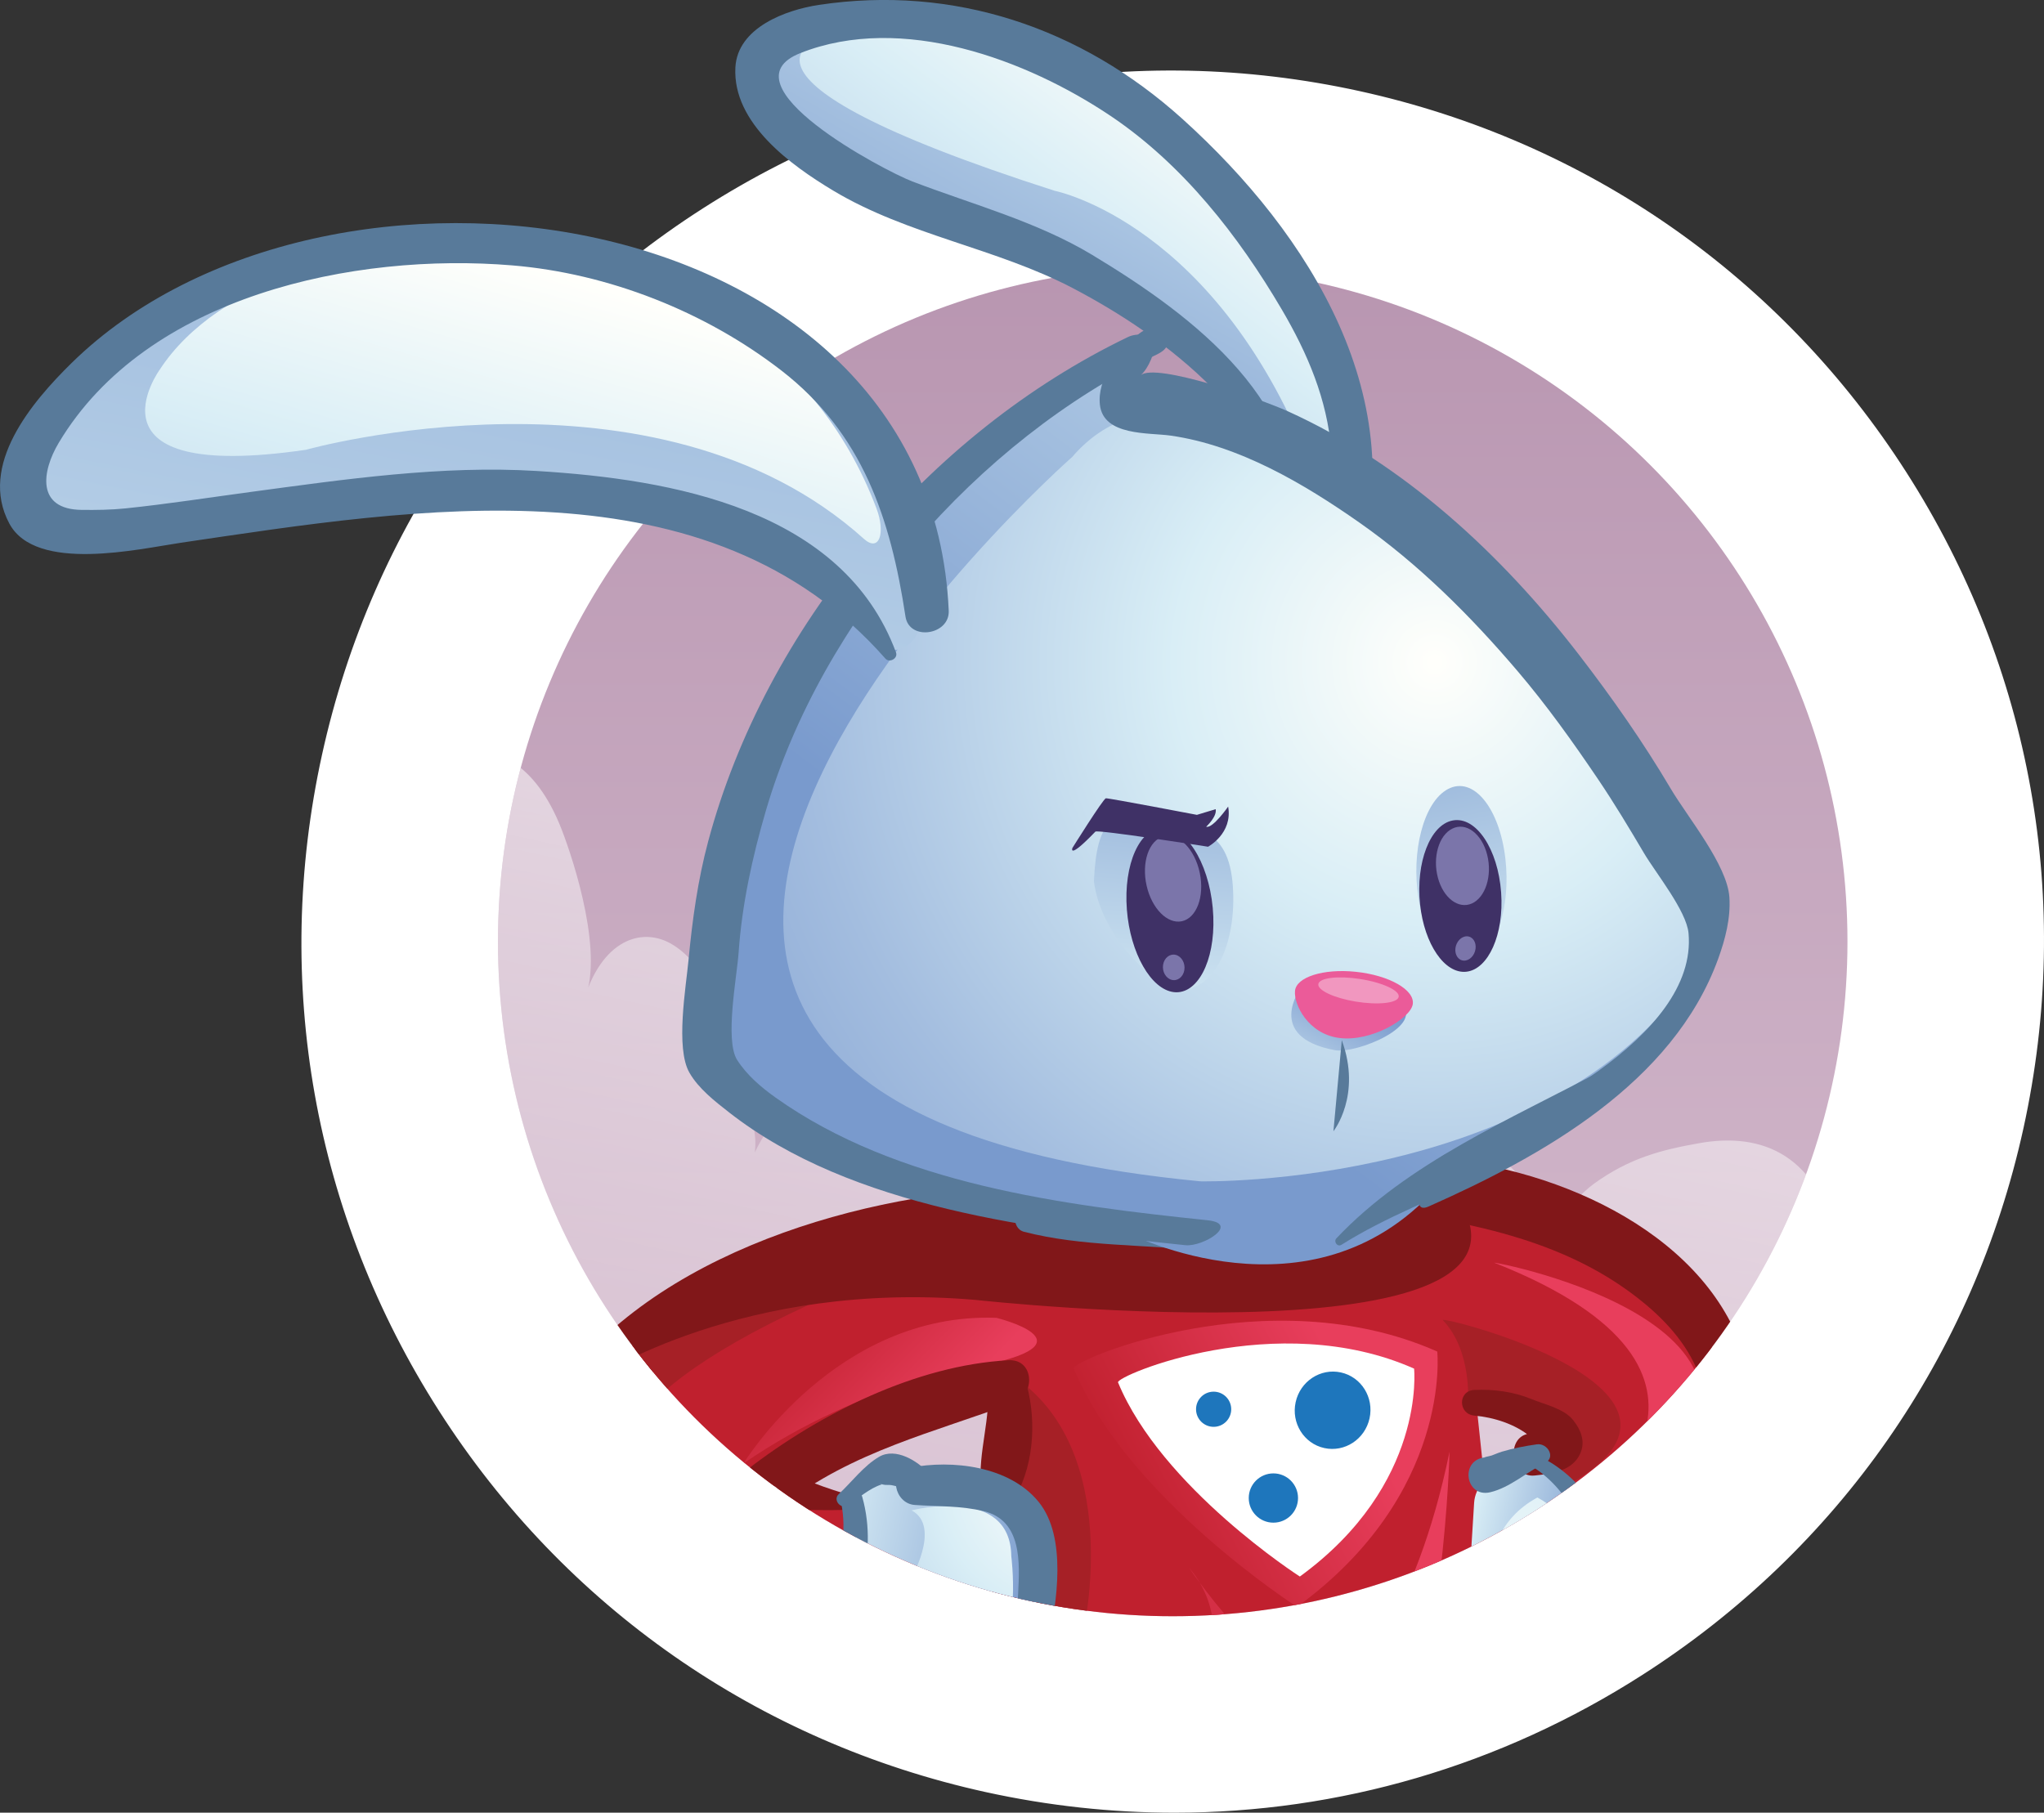
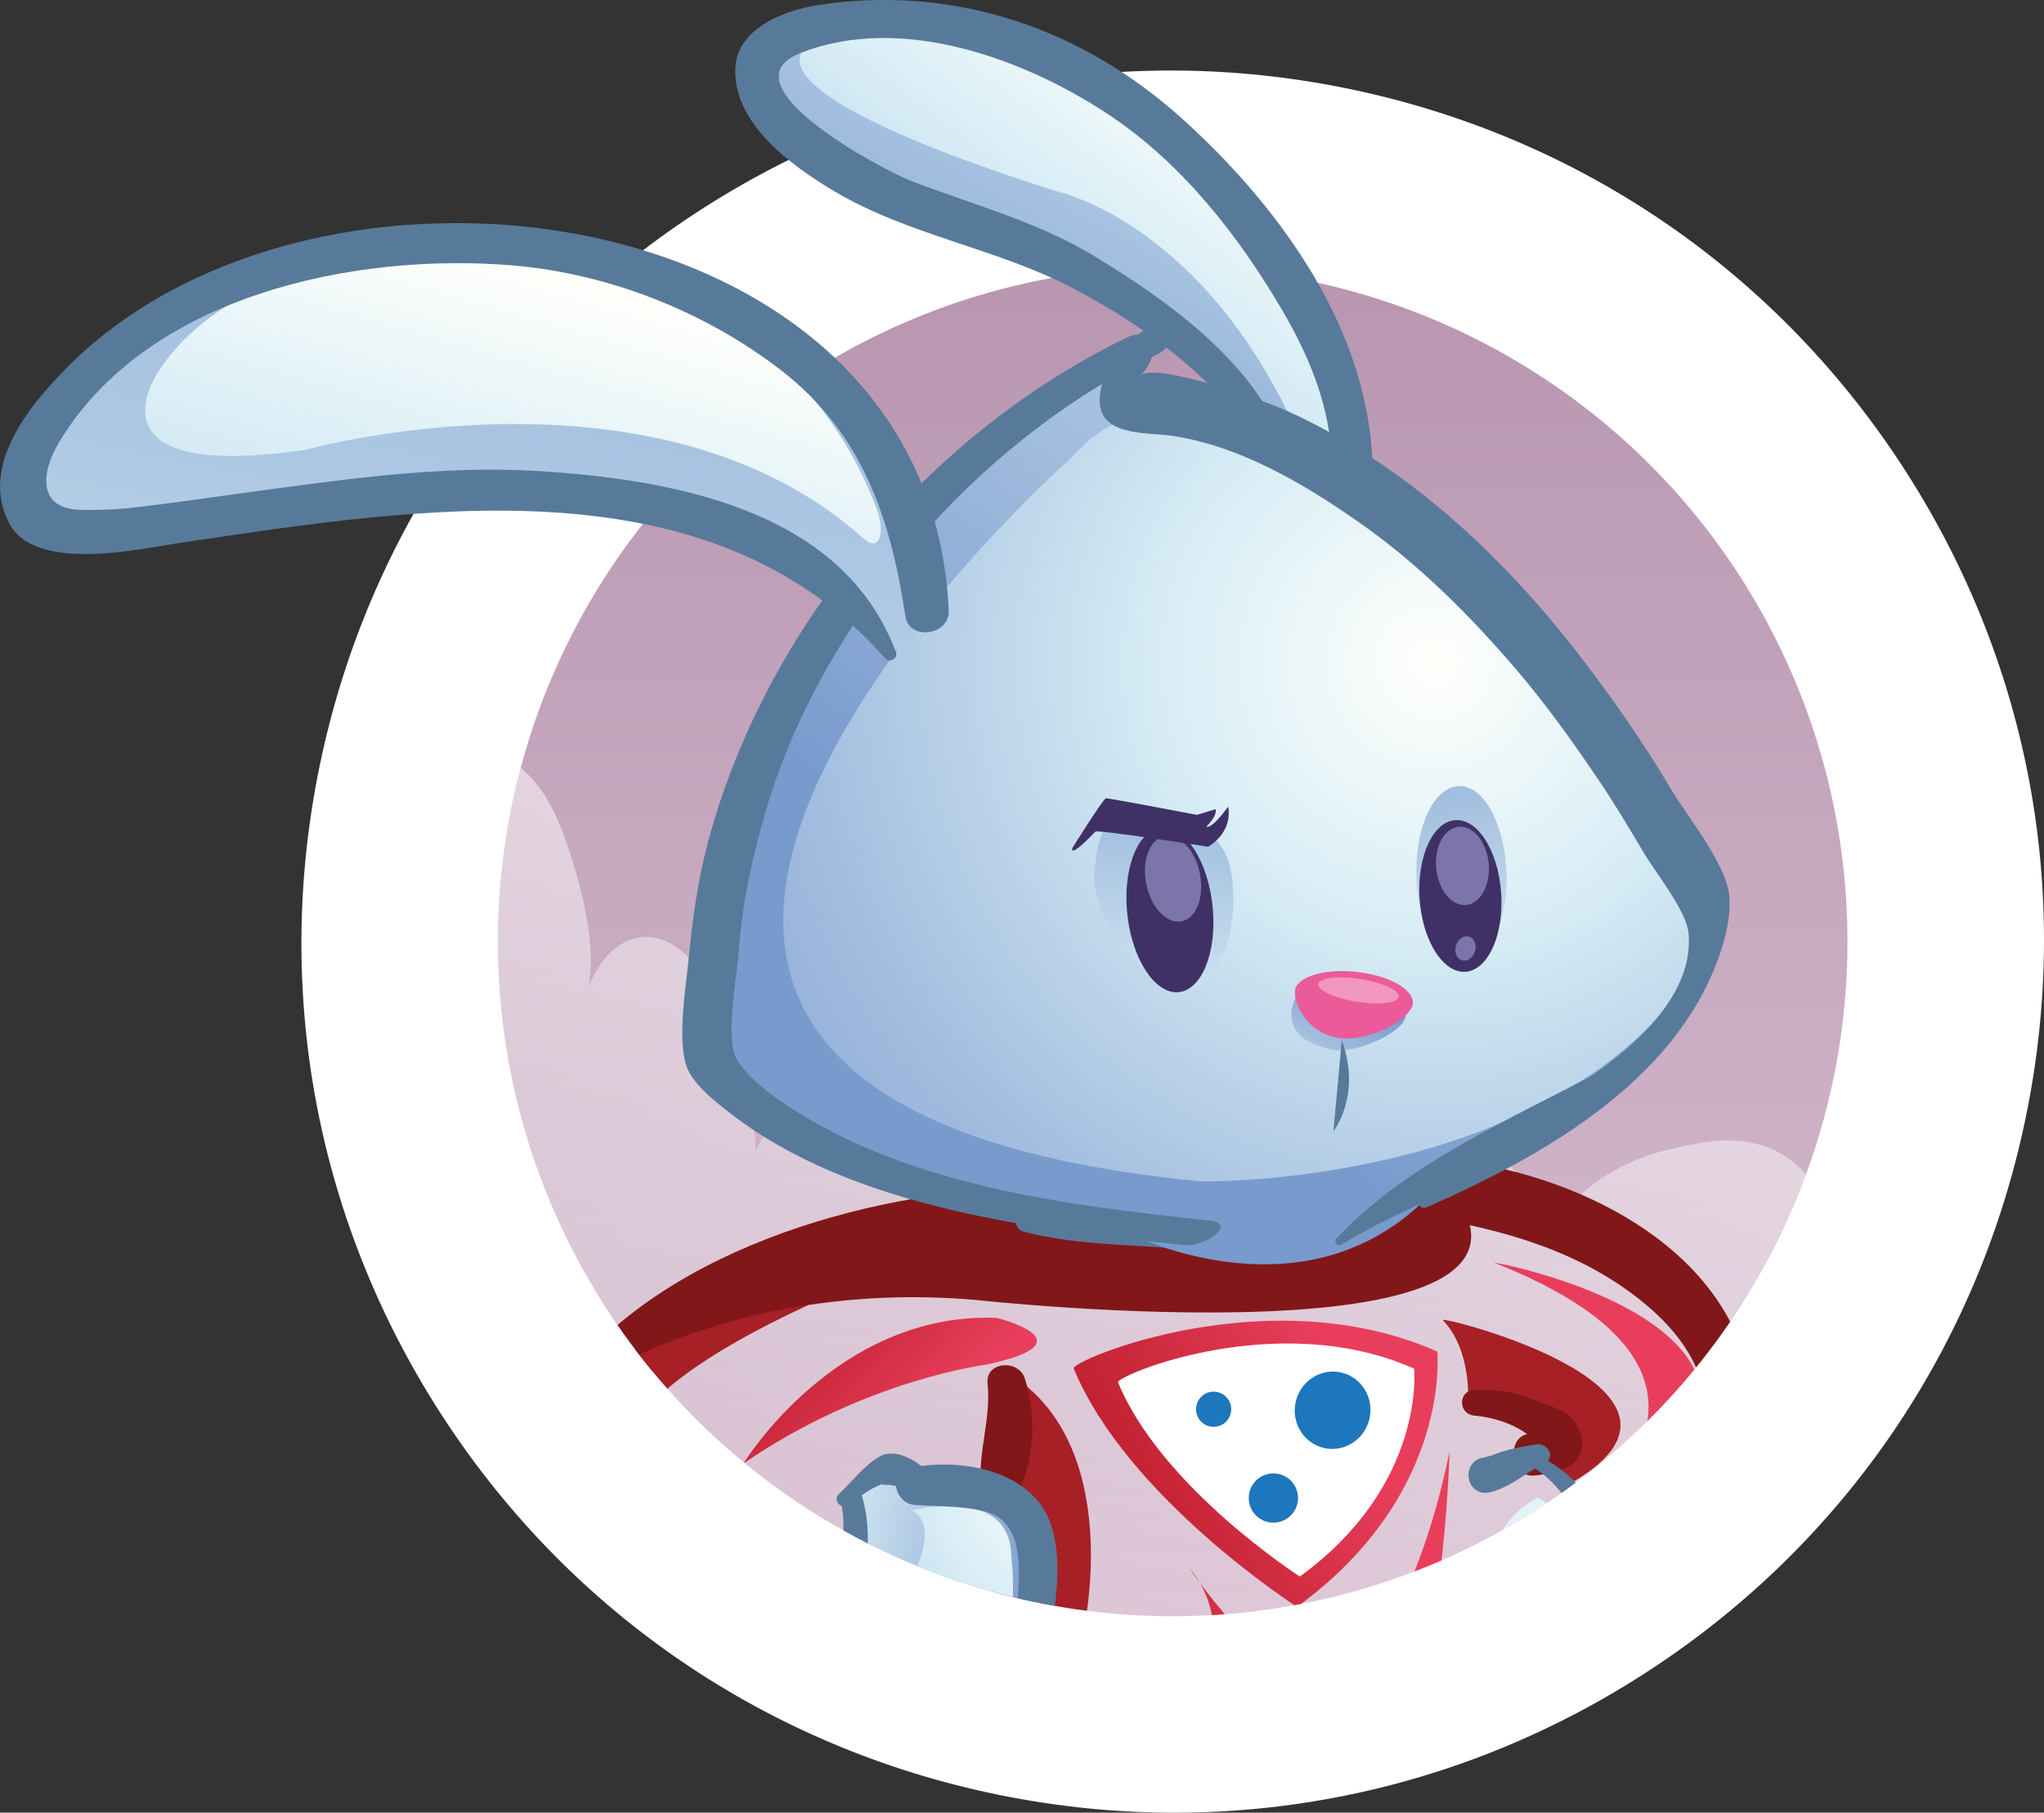
<svg xmlns="http://www.w3.org/2000/svg" xmlns:xlink="http://www.w3.org/1999/xlink" id="Layer_1" viewBox="0 0 6403.5 5680.2" width="6403.5" height="5680.2">
  <rect x="0" y="0" width="6403.5" height="5680.2" fill="#333333" stroke="none" />
  <style>.st0{fill:#fff}.st1{clip-path:url(#SVGID_2_);fill:url(#SVGID_3_)}.st2{clip-path:url(#SVGID_5_);fill:url(#SVGID_6_)}.st3{clip-path:url(#SVGID_8_)}.st4{fill:#c0202e}.st5{clip-path:url(#SVGID_10_)}.st6{fill:#811719}.st7{clip-path:url(#SVGID_12_)}.st8{clip-path:url(#SVGID_14_);fill:#a62026}.st10,.st11,.st9{clip-path:url(#SVGID_16_);fill:#a62026}.st10,.st11{clip-path:url(#SVGID_18_)}.st11{clip-path:url(#SVGID_20_)}.st12{clip-path:url(#SVGID_22_);fill:url(#SVGID_23_)}.st13{clip-path:url(#SVGID_25_);fill:url(#SVGID_26_)}.st14{clip-path:url(#SVGID_28_);fill:url(#SVGID_29_)}.st15{clip-path:url(#SVGID_31_);fill:url(#SVGID_32_)}.st16{clip-path:url(#SVGID_34_);fill:url(#SVGID_35_)}.st17{clip-path:url(#SVGID_37_);fill:#811719}.st18{clip-path:url(#SVGID_39_)}.st19{fill:url(#SVGID_40_)}.st20{clip-path:url(#SVGID_42_)}.st21{fill:url(#SVGID_43_)}.st22{clip-path:url(#SVGID_45_)}.st23{fill:url(#SVGID_46_)}.st24{clip-path:url(#SVGID_48_)}.st25{fill:url(#SVGID_49_)}.st26{clip-path:url(#SVGID_51_)}.st27{fill:#587a9a}.st28{clip-path:url(#SVGID_53_)}.st29{clip-path:url(#SVGID_55_)}.st30{clip-path:url(#SVGID_57_)}.st31{clip-path:url(#SVGID_59_)}.st32{fill:url(#SVGID_60_)}.st33{clip-path:url(#SVGID_62_)}.st34,.st35,.st36{clip-path:url(#SVGID_64_);fill:#1e76bc}.st35,.st36{clip-path:url(#SVGID_66_)}.st36{clip-path:url(#SVGID_68_)}.st37{clip-path:url(#SVGID_70_)}.st38{clip-path:url(#SVGID_72_)}.st39{clip-path:url(#SVGID_74_)}.st40{clip-path:url(#SVGID_76_)}.st41{clip-path:url(#SVGID_78_)}.st42{clip-path:url(#SVGID_80_)}.st43{clip-path:url(#SVGID_82_)}.st44{clip-path:url(#SVGID_84_)}.st45{clip-path:url(#SVGID_86_)}.st46{clip-path:url(#SVGID_88_)}.st47{clip-path:url(#SVGID_90_)}.st48{fill:url(#SVGID_91_)}.st49{fill:url(#SVGID_92_)}.st50{fill:url(#SVGID_93_)}.st51{fill:url(#SVGID_94_)}.st52{fill:url(#SVGID_95_)}.st53{fill:url(#SVGID_96_)}.st54{fill:url(#SVGID_97_)}.st55{fill:#3f3166}.st56{fill:#7b75aa}.st57{fill:url(#SVGID_98_)}.st58{fill:url(#SVGID_99_)}.st59{fill:#eb5b99}.st60{fill:#f197bf}</style>
  <path class="st0" d="M4256.4 298.9C2791.9-22.8 1343.9 903.6 1022.2 2368.1s604.7 2912.5 2069.2 3234.2c1464.5 321.7 2912.5-604.7 3234.2-2069.2 321.7-1464.4-604.7-2912.4-2069.2-3234.2zM3220.3 5015.4c-1140.3-250.5-1861.7-1378-1611.1-2518.3S2987.2 635.5 4127.5 886s1861.7 1378 1611.1 2518.3c-250.5 1140.2-1378 1861.6-2518.3 1611.1z" />
  <path class="st0" d="M3679.3 5680.2c-196.5 0-394.4-21.4-590.9-64.5-711.9-156.4-1320.2-580.6-1713-1194.6-392.8-614-523-1344.1-366.6-2056 156.4-711.9 580.6-1320.2 1194.6-1713 614-392.8 1344.2-523 2056-366.6 711.9 156.4 1320.3 580.6 1713 1194.6 392.8 613.9 523 1344.1 366.6 2055.9-156.4 711.9-580.6 1320.3-1194.6 1713-444.4 284.5-949.8 431.2-1465.1 431.2zm-10.7-5431.8c-510.1 0-1010.4 145.2-1450.4 426.8-607.8 388.9-1027.8 991.1-1182.6 1695.8-154.8 704.7-25.9 1427.5 362.9 2035.4 388.9 607.8 991.1 1027.8 1695.8 1182.6 704.8 154.7 1427.5 25.9 2035.4-362.9 607.8-388.8 1027.8-991.1 1182.6-1695.8 154.8-704.7 25.9-1427.5-362.9-2035.3-388.9-607.9-991.2-1027.9-1695.9-1182.7-194.5-42.7-390.5-63.9-584.9-63.9zm9.5 4830.6c-153.2 0-307.5-16.6-460.7-50.3-555.1-121.9-1029.4-452.7-1335.7-931.4s-407.8-1048-285.9-1603.1C1847.6 1348.3 2984.7 621 4130.4 872.6 5276.3 1124.4 6003.7 2261.3 5752 3407.2c-121.9 555.1-452.7 1029.5-931.4 1335.7C4474 4964.6 4079.9 5079 3678.1 5079zm-4.5-4228.8c-964.6 0-1835.7 669.9-2051 1649.9-120.4 547.9-20.2 1110 282.2 1582.5 302.3 472.6 770.6 799.1 1318.5 919.5 548 120.3 1110 20.1 1582.5-282.2 472.6-302.3 799.1-770.6 919.4-1318.5 248.5-1131.1-469.6-2253.5-1600.7-2502-151.1-33.3-302.2-49.2-450.9-49.2z" />
  <defs>
    <circle id="SVGID_1_" cx="3673.9" cy="2950.7" r="2113.9" />
  </defs>
  <clipPath id="SVGID_2_">
    <use xlink:href="#SVGID_1_" overflow="visible" />
  </clipPath>
  <linearGradient id="SVGID_3_" gradientUnits="userSpaceOnUse" x1="8171.711" y1="8170.977" x2="8171.711" y2="-3050.182" gradientTransform="matrix(1 0 0 -1 0 5679.157)">
    <stop offset=".049" stop-color="#a780a0" />
    <stop offset=".245" stop-color="#b490ac" />
    <stop offset=".627" stop-color="#d4bacd" />
    <stop offset=".661" stop-color="#d8bed1" />
    <stop offset=".935" stop-color="#eed5b9" />
  </linearGradient>
  <path class="st1" d="M-124.8 543.9h16593.1v14274.8H-124.8z" />
  <defs>
    <circle id="SVGID_4_" cx="3673.9" cy="2950.7" r="2113.9" />
  </defs>
  <clipPath id="SVGID_5_">
    <use xlink:href="#SVGID_4_" overflow="visible" />
  </clipPath>
  <linearGradient id="SVGID_6_" gradientUnits="userSpaceOnUse" x1="4815.445" y1="7866.379" x2="2846.498" y2="-1073.576" gradientTransform="matrix(1 0 0 -1 0 5679.157)">
    <stop offset=".294" stop-color="#fff" />
    <stop offset=".864" stop-color="#fff" stop-opacity="0" />
  </linearGradient>
  <path class="st2" d="M6491.8 4846.8c-717.5 129.9-1396.1 251.3-2038.7 366.5-694 124.2-1348.6 241.1-1966.8 351.9-560.1 100.4-1092.5 196.1-1598.6 287.7-377.4 68.4-741 134.6-1091.5 200.7-110.8 20.8-220.1 41.8-328.1 63.3-45.2 9.2-302.5 75.5-238.7-123 24-74.9 93.1-51.1 126.1-37.2 2.7-114.4 59.1-108.8 98-114.5-21.5-32.1-73.8-10.2-80.9-73.7-9.6-82.3 59.1-151.2 87.1-174.7 68.2-57.5 218.3-72.6 226-280.3-35.8 36-101.6 37-86.4-85.6 12.3-99.8 66-69.8 98.1-56.9-44-123.7-104.8-192.6-80.1-385.2 10.2-79.9 47.8-213.6 91.5-252.4 25.4-22.6 47.4 11.4 67.2.6 29.8-16 34.6-49.7 55.3-87.1 42.4-77.2 63.5-98.4 74.6-202.7 13.2-124 5.2-207.8 76.4-286.4 53.8-59.8 147.9-89.1 207.3-94.8 59.4-5.8 86.7 71.6 139.8 75.8 110.5 8.9 89.7-333.6 215.3-251.4-21.6-54.1-33.6-137.9 8.8-193.8 37.9-50.2 97.1 4 142.2-16.8-34.9-208 69.5-220.6 158.4-259.8 35.4-143.5 136.8-71.4 177-10.3-57.6-114.9-54.1-330.1-6.8-487.2 72.1-238 243.6-346.9 371.4-368.7 150.2-25.8 281.9 36.7 364.2 249.3 39.4 101.7 136 400.2 66.9 541.9 56.3-198 186-240.9 281.8-181 116.3 72.6 167.3 234.1 121.4 454 64.2-30 149.7 75 134.7 196 114.6-238.5 236.8-127 360.9-42.4 3-290.1 309.7-299.7 303.3-22.4 84.1-61.5 157.4-110.7 247.8-104.7 63 4.1 135.1 102.2 199.2 79.2 100-35.9 50.6-181.2 63.2-304.2 8.7-81.8 26.2-162.6 58.3-233.1 85.1-187.3 220.4-206.3 346.6-205 138.2 1.5 273.4 34.5 370.9 188.4 65.1 102.5 146.8 308.9 85.9 478.1 48.2-156.6 203.9 16.2 153.6 161.9 77.9-36.8 312.2 76.9 200.4 235.5 82.7 59.3 159-75.4 239.2-133.3 111.9-81 213.6-106.3 329.5-126.8 196.4-35 378 34.5 436.1 331 34.8-69.3 115.3-108.6 168.6-97.8 73.5 14.6 78.2 111 143.2 82.2 58.9-26.2 112.3-132.4 183.9-155.8 72.6-23.5 121.1 1.4 127.3 139.7 6.5 144.9-150.4 427 49.2 270.3 72.5-57.3 82.7-95.5 171.4-87.8 80 6.5 140.7 25.6 202.7 78.6 59.6-279 310.4-302.8 468.1-308.5" />
  <defs>
-     <circle id="SVGID_7_" cx="3673.9" cy="2950.7" r="2113.9" />
-   </defs>
+     </defs>
  <clipPath id="SVGID_8_">
    <use xlink:href="#SVGID_7_" overflow="visible" />
  </clipPath>
  <path class="st3 st4" d="M4567.8 5357.1c400-163.5 250.1-231.1 250.1-231.1l193.4-130.9c945.2-633.2-45-1136.7-45-1136.7C3834.8 3367.2 2224 4070.8 2224 4070.8 995 4693.6 2495.7 5162 2495.7 5162c619.4 179.4 498.1 178.8 498.1 178.8m579.8 517.4c282.4-180.7 371.7-74.4 371.7-74.4m-816.8-1109.6l-214.4-35.8s-114.1-111.8-263.4 54.8l-226.9-32.5c13.7-23 461.1-323.4 695.3-324 0 0 79.7-86.5 39.1 216.6l-29.7 120.9zm1518.3-71.2l-22.6-213c.1.1 476 121.9 22.6 213z" />
  <defs>
    <circle id="SVGID_9_" cx="3673.9" cy="2950.7" r="2113.9" />
  </defs>
  <clipPath id="SVGID_10_">
    <use xlink:href="#SVGID_9_" overflow="visible" />
  </clipPath>
  <path class="st5 st6" d="M2920.5 5273.9c-249-65.6-486.5-173.6-712.2-296.3-124.5-67.6-246.9-147.5-330.3-264.3-93.5-130.7-1.7-252.4 93.4-347 291.8-290.3 794.2-423.8 1193.6-445.9 126.4-7 127.5-203.2 0-197.3-509.7 23.4-1172.2 226-1453.7 685.4-135.6 221.3 36.3 433.4 209 560.7 275.9 203.5 658.4 284.2 987.7 350.5 29.6 5.9 42.4-38 12.5-45.8z" />
  <defs>
    <circle id="SVGID_11_" cx="3673.9" cy="2950.7" r="2113.9" />
  </defs>
  <clipPath id="SVGID_12_">
    <use xlink:href="#SVGID_11_" overflow="visible" />
  </clipPath>
  <path class="st7 st6" d="M4991 5006c177.6-39.3 295.2-168.6 397.2-312.1 137.9-194 139.1-358.4 25.4-565.1-191.6-348-692.8-518.8-1068-502.4-89.5 3.9-119.2 150.1-22.2 163.9 295.3 42.2 593.3 99 829.5 295 178.5 148.1 254.2 334.9 130.3 547.1-84 144-186.9 240.9-301.7 356.9-7.4 7.4 0 18.8 9.5 16.7z" />
  <defs>
    <circle id="SVGID_13_" cx="3673.9" cy="2950.7" r="2113.9" />
  </defs>
  <clipPath id="SVGID_14_">
    <use xlink:href="#SVGID_13_" overflow="visible" />
  </clipPath>
  <path class="st8" d="M2013.9 4228.9s-805.7 444.8 453 936.8c0 0 87.4-5.4 117-140.5 0 0-1416.7-305-53.1-935.1 0-.1 4.2-159.3-516.9 138.8z" />
  <defs>
    <circle id="SVGID_15_" cx="3673.9" cy="2950.7" r="2113.9" />
  </defs>
  <clipPath id="SVGID_16_">
    <use xlink:href="#SVGID_15_" overflow="visible" />
  </clipPath>
  <path class="st9" d="M4520 4136.7c-16.1-16.8 938.4 221.2 382.8 521.1l-112-107.5s304-46.2-191.9-155.2c0-.1 13.2-162.9-78.9-258.4z" />
  <defs>
    <circle id="SVGID_17_" cx="3673.9" cy="2950.7" r="2113.9" />
  </defs>
  <clipPath id="SVGID_18_">
    <use xlink:href="#SVGID_17_" overflow="visible" />
  </clipPath>
  <path class="st10" d="M3035.7 5852.3s348.8-352.8 357.4-735.1c0 0 135.1-580.6-228.6-811.1" />
  <defs>
    <circle id="SVGID_19_" cx="3673.9" cy="2950.7" r="2113.9" />
  </defs>
  <clipPath id="SVGID_20_">
    <use xlink:href="#SVGID_19_" overflow="visible" />
  </clipPath>
  <path class="st11" d="M3945.3 5783.8s-202.1-100.1-449 132c0 0 392.1-584.4 645.8-265" />
  <defs>
    <circle id="SVGID_21_" cx="3673.9" cy="2950.7" r="2113.9" />
  </defs>
  <clipPath id="SVGID_22_">
    <use xlink:href="#SVGID_21_" overflow="visible" />
  </clipPath>
  <linearGradient id="SVGID_23_" gradientUnits="userSpaceOnUse" x1="3773.099" y1="1195.589" x2="2152.333" y2="2209.876" gradientTransform="scale(1 -1) rotate(-12.392 -23548.752 1526.115)">
    <stop offset=".129" stop-color="#e83e5c" />
    <stop offset=".405" stop-color="#c0202e" />
  </linearGradient>
  <path class="st12" d="M2329.1 4586s288.8-474.8 792.3-456.5c0 0 306.5 75.1-32.2 146.7 0 0-379.5 47.4-760.1 309.8z" />
  <defs>
    <circle id="SVGID_24_" cx="3673.9" cy="2950.7" r="2113.9" />
  </defs>
  <clipPath id="SVGID_25_">
    <use xlink:href="#SVGID_24_" overflow="visible" />
  </clipPath>
  <linearGradient id="SVGID_26_" gradientUnits="userSpaceOnUse" x1="5485.594" y1="1874.737" x2="-380.477" y2="818.627" gradientTransform="scale(1 -1) rotate(-12.392 -23548.752 1526.115)">
    <stop offset=".129" stop-color="#e83e5c" />
    <stop offset=".405" stop-color="#c0202e" />
  </linearGradient>
  <path class="st13" d="M4681.9 3957.1c-22.1-8.7 1123.1 208.3 421.5 777 0 0-63.4 78.4-131.2 1.9.1 0 587.2-432.4-290.3-778.9z" />
  <defs>
    <circle id="SVGID_27_" cx="3673.9" cy="2950.7" r="2113.9" />
  </defs>
  <clipPath id="SVGID_28_">
    <use xlink:href="#SVGID_27_" overflow="visible" />
  </clipPath>
  <linearGradient id="SVGID_29_" gradientUnits="userSpaceOnUse" x1="5122.577" y1="1178.333" x2="3616.899" y2="-735.136" gradientTransform="scale(1 -1) rotate(-12.392 -23548.752 1526.115)">
    <stop offset="0" stop-color="#e83e5c" />
    <stop offset=".405" stop-color="#c0202e" />
  </linearGradient>
  <path class="st14" d="M4541.1 4549.2s-16.1 691.7-195.6 1035.9c0 0-360.5-287-713.8-60.9 0 0 309.9-355.5 94.2-610.6 0 0 312.7 468.2 504.6 358.6 0-.2 204.4-203 310.6-723z" />
  <g>
    <defs>
      <circle id="SVGID_30_" cx="3673.9" cy="2950.7" r="2113.9" />
    </defs>
    <clipPath id="SVGID_31_">
      <use xlink:href="#SVGID_30_" overflow="visible" />
    </clipPath>
    <linearGradient id="SVGID_32_" gradientUnits="userSpaceOnUse" x1="4347.567" y1="153.089" x2="4347.567" y2="153.089" gradientTransform="scale(1 -1) rotate(-12.392 -23548.752 1526.115)">
      <stop offset=".129" stop-color="#e83e5c" />
      <stop offset=".405" stop-color="#c0202e" />
    </linearGradient>
  </g>
  <g>
    <defs>
      <circle id="SVGID_33_" cx="3673.9" cy="2950.7" r="2113.9" />
    </defs>
    <clipPath id="SVGID_34_">
      <use xlink:href="#SVGID_33_" overflow="visible" />
    </clipPath>
    <linearGradient id="SVGID_35_" gradientUnits="userSpaceOnUse" x1="5299.757" y1="488.782" x2="5299.757" y2="488.782" gradientTransform="scale(1 -1) rotate(-12.392 -23548.752 1526.115)">
      <stop offset=".129" stop-color="#e83e5c" />
      <stop offset=".405" stop-color="#c0202e" />
    </linearGradient>
  </g>
  <g>
    <defs>
      <circle id="SVGID_36_" cx="3673.9" cy="2950.7" r="2113.9" />
    </defs>
    <clipPath id="SVGID_37_">
      <use xlink:href="#SVGID_36_" overflow="visible" />
    </clipPath>
    <path class="st17" d="M1868.8 4315.6s460.6-305.3 1188.7-242.1c0 0 1946.4 214.7 1478.9-359l-242-14.4-670 201.2c0-.1-756.1-346.8-1755.6 414.3z" />
  </g>
  <g>
    <defs>
      <circle id="SVGID_38_" cx="3673.9" cy="2950.7" r="2113.9" />
    </defs>
    <clipPath id="SVGID_39_">
      <use xlink:href="#SVGID_38_" overflow="visible" />
    </clipPath>
    <g class="st18">
      <linearGradient id="SVGID_40_" gradientUnits="userSpaceOnUse" x1="3326.211" y1="832.562" x2="4028.001" y2="832.562" gradientTransform="scale(1 -1) rotate(-12.392 -23548.752 1526.115)">
        <stop offset="0" stop-color="#d9eef6" />
        <stop offset="1" stop-color="#799acd" />
      </linearGradient>
      <path class="st19" d="M2664.6 4692.8s93.3-134.4 207.9-54.6c0 0 383.2-2.4 383.8 243.8 0 0 2.3 529-306.7 483.9 0 0-85 13.3-111.2-74.5L2495 5175c-.1-.1 248.9-200.6 169.6-482.2z" />
    </g>
  </g>
  <g>
    <defs>
      <circle id="SVGID_41_" cx="3673.9" cy="2950.7" r="2113.9" />
    </defs>
    <clipPath id="SVGID_42_">
      <use xlink:href="#SVGID_41_" overflow="visible" />
    </clipPath>
    <g class="st20">
      <linearGradient id="SVGID_43_" gradientUnits="userSpaceOnUse" x1="5298.887" y1="1257.834" x2="5715.705" y2="1257.834" gradientTransform="scale(1 -1) rotate(-12.392 -23548.752 1526.115)">
        <stop offset="0" stop-color="#d9eef6" />
        <stop offset="1" stop-color="#799acd" />
      </linearGradient>
-       <path class="st21" d="M4764.3 4570.9s-140 42.1-146.1 138l-38.4 618.8s335.2-94.9 233.1-190.3l166.7-136.5c.1 0 78.5-315.4-215.3-430z" />
    </g>
  </g>
  <g>
    <defs>
      <circle id="SVGID_44_" cx="3673.9" cy="2950.7" r="2113.9" />
    </defs>
    <clipPath id="SVGID_45_">
      <use xlink:href="#SVGID_44_" overflow="visible" />
    </clipPath>
    <g class="st22">
      <radialGradient id="SVGID_46_" cx="4058.736" cy="1272.42" r="2515.742" gradientTransform="matrix(.972 .213 .213 -.972 -857.841 5003.555)" gradientUnits="userSpaceOnUse">
        <stop offset=".003" stop-color="#fffffb" />
        <stop offset=".17" stop-color="#d9eef6" />
        <stop offset=".201" stop-color="#d2e8f3" />
        <stop offset=".413" stop-color="#a3bddf" />
        <stop offset=".574" stop-color="#85a3d2" />
        <stop offset=".663" stop-color="#799acd" />
      </radialGradient>
      <path class="st23" d="M2855.8 4732.9s309.5-81.6 312.4 143.4c0 0 31.5 244.5-56.2 324.1-87.7 79.6-415.2 77.9-262.2-245.6.1.1 102-170.7 6-221.9z" />
    </g>
  </g>
  <g>
    <defs>
      <circle id="SVGID_47_" cx="3673.9" cy="2950.7" r="2113.9" />
    </defs>
    <clipPath id="SVGID_48_">
      <use xlink:href="#SVGID_47_" overflow="visible" />
    </clipPath>
    <g class="st24">
      <radialGradient id="SVGID_49_" cx="5564.637" cy="830.568" r="5282.562" gradientTransform="matrix(.972 .213 .213 -.972 -857.841 5003.555)" gradientUnits="userSpaceOnUse">
        <stop offset=".003" stop-color="#fffffb" />
        <stop offset=".17" stop-color="#d9eef6" />
        <stop offset=".201" stop-color="#d2e8f3" />
        <stop offset=".413" stop-color="#a3bddf" />
        <stop offset=".574" stop-color="#85a3d2" />
        <stop offset=".663" stop-color="#799acd" />
      </radialGradient>
      <path class="st25" d="M4816.3 4692.6s208.6 105.6 72.7 247.7c0 0-173.1 141.5-199.1 225.5 0 0-119.7-340.4 126.4-473.2z" />
    </g>
  </g>
  <g>
    <defs>
      <circle id="SVGID_50_" cx="3673.9" cy="2950.7" r="2113.9" />
    </defs>
    <clipPath id="SVGID_51_">
      <use xlink:href="#SVGID_50_" overflow="visible" />
    </clipPath>
    <path class="st26 st27" d="M3772.3 3903.5c-88.3-54.2-162.5-94.3-265.6-112-94.2-16.1-192.5.2-287.6-10.4-45.8-5.1-53.6 67.9-10.7 78.9 182.5 46.9 373.6 38.6 559.5 59.6 9 1 11.1-12 4.4-16.1z" />
  </g>
  <g>
    <defs>
      <circle id="SVGID_52_" cx="3673.9" cy="2950.7" r="2113.9" />
    </defs>
    <clipPath id="SVGID_53_">
      <use xlink:href="#SVGID_52_" overflow="visible" />
    </clipPath>
    <path class="st28 st27" d="M4562.1 5345.2c74.8 24.5 168.9-22.8 229.7-63 46.6-30.9 138.5-103 92.3-168.3-38.3-54-114.4 4.5-71.8 55.4-15.3-18.3-.9-28.4-8.8-12.9-5.1 9.9-12.6 18-20 26.2-17.9 19.7-39.1 36.4-60.7 51.8-38.9 27.7-96.6 73.3-148.1 65.4-29.6-4.3-42 35.8-12.6 45.4z" />
  </g>
  <g>
    <defs>
      <circle id="SVGID_54_" cx="3673.9" cy="2950.7" r="2113.9" />
    </defs>
    <clipPath id="SVGID_55_">
      <use xlink:href="#SVGID_54_" overflow="visible" />
    </clipPath>
    <path class="st29 st6" d="M4619 4435.9c60.4 5.4 127.9 26.4 175.3 66.1 9.4 7.9 33.7 35 33.2 34.3-11.8-15.4 42.2-64.5 16.2-54.6-16.9 6.5-36.1 8.4-53.8 10.9-74.2 10.7-56.9 139 17.7 131.1 48.3-5.1 109.7-12.3 137.6-58.6 24.6-40.9 10.4-80.6-16.7-115-28.6-36.3-89.4-49-130.7-66-56.3-23.1-118.4-31.5-178.9-28.6-52.2 2.5-51 75.9.1 80.4z" />
  </g>
  <g>
    <defs>
      <circle id="SVGID_56_" cx="3673.9" cy="2950.7" r="2113.9" />
    </defs>
    <clipPath id="SVGID_57_">
      <use xlink:href="#SVGID_56_" overflow="visible" />
    </clipPath>
    <path class="st30 st27" d="M4815 4525.9c-37.2 5.2-74 12.3-110.1 23.1-10.6 3.2-20.9 8-31.4 11.8-5.5 2-32.1 6.9-19.7 6-81.4 6-63.8 127.7 14.8 109.3 61.7-14.5 115.2-63.8 171.1-91.5 35.8-17.6 8.2-63.2-24.7-58.7z" />
  </g>
  <g>
    <defs>
      <circle id="SVGID_58_" cx="3673.9" cy="2950.7" r="2113.9" />
    </defs>
    <clipPath id="SVGID_59_">
      <use xlink:href="#SVGID_58_" overflow="visible" />
    </clipPath>
    <g class="st31">
      <linearGradient id="SVGID_60_" gradientUnits="userSpaceOnUse" x1="5143.067" y1="1947.815" x2="2960.686" y2="137.106" gradientTransform="scale(1 -1) rotate(-12.392 -23548.752 1526.115)">
        <stop offset=".129" stop-color="#e83e5c" />
        <stop offset=".405" stop-color="#c0202e" />
      </linearGradient>
      <path class="st32" d="M3363.7 4288.3c-10.1-24.5 610.4-287.8 1139-53.1 0 0 47.2 445.5-439.4 800.1 0 0-531.6-340.9-699.6-747z" />
    </g>
  </g>
  <g>
    <defs>
      <circle id="SVGID_61_" cx="3673.9" cy="2950.7" r="2113.9" />
    </defs>
    <clipPath id="SVGID_62_">
      <use xlink:href="#SVGID_61_" overflow="visible" />
    </clipPath>
    <path class="st33 st0" d="M3502.6 4331.9c-8.3-20 497.1-234.4 927.5-43.2 0 0 38.5 362.8-357.9 651.5 0 0-432.9-277.6-569.6-608.3z" />
  </g>
  <g>
    <defs>
      <ellipse id="SVGID_63_" transform="rotate(-77.608 4000.416 2877.466)" cx="4000.4" cy="2877.5" rx="2113.9" ry="2113.9" />
    </defs>
    <clipPath id="SVGID_64_">
      <use xlink:href="#SVGID_63_" overflow="visible" />
    </clipPath>
    <ellipse transform="rotate(-77.608 4174.824 4419.109)" class="st34" cx="4174.8" cy="4419.1" rx="121.3" ry="118.5" />
  </g>
  <g>
    <defs>
      <circle id="SVGID_65_" cx="3673.9" cy="2950.7" r="2113.9" />
    </defs>
    <clipPath id="SVGID_66_">
      <use xlink:href="#SVGID_65_" overflow="visible" />
    </clipPath>
    <circle class="st35" cx="3989.3" cy="4694.2" r="77.2" />
  </g>
  <g>
    <defs>
      <circle id="SVGID_67_" cx="3673.9" cy="2950.7" r="2113.9" />
    </defs>
    <clipPath id="SVGID_68_">
      <use xlink:href="#SVGID_67_" overflow="visible" />
    </clipPath>
    <circle class="st36" cx="3802.1" cy="4416" r="55.1" />
  </g>
  <g>
    <defs>
      <circle id="SVGID_69_" cx="3673.9" cy="2950.7" r="2113.9" />
    </defs>
    <clipPath id="SVGID_70_">
      <use xlink:href="#SVGID_69_" overflow="visible" />
    </clipPath>
    <path class="st37 st6" d="M3981 5839.9c10.6-6.5 7-4.9-11 5-15.3 2.2-30.5 4.5-45.8 6.7.4.1.9.2 1.3.3-20.4-16.1-40.8-32.3-61.1-48.4l.9-32.5c-4.5 21.4-6.4 40.9 6.4 60.2 11.8 17.9 31.9 27.7 52.8 29.7 43.9 4.1 102.4-27.6 112.1-73.8 4-19 7-31.2 2.9-50.4-6.5-30.9-33.9-42.4-61.1-48.4-28.2-6.2-58.4 10.1-81.2 24.6-36.3 23-63.9 75.5-37.4 115.8 27.2 41 84.9 34.2 121.2 11.2z" />
  </g>
  <g>
    <defs>
      <circle id="SVGID_71_" cx="3673.9" cy="2950.7" r="2113.9" />
    </defs>
    <clipPath id="SVGID_72_">
      <use xlink:href="#SVGID_71_" overflow="visible" />
    </clipPath>
    <path class="st38 st6" d="M3589.7 5951.7c67.8-100.7 232.8-135.5 342.6-104.9 89.3 24.9 120.5-104 37.5-135.9-164.1-63-400.6 27.1-492.8 174.9-45 72.1 66.1 135.1 112.7 65.9z" />
  </g>
  <g>
    <defs>
      <circle id="SVGID_73_" cx="3673.9" cy="2950.7" r="2113.9" />
    </defs>
    <clipPath id="SVGID_74_">
      <use xlink:href="#SVGID_73_" overflow="visible" />
    </clipPath>
    <path class="st39 st6" d="M3564.6 5913.2c67.9 0 67.9-105.3 0-105.3s-67.9 105.3 0 105.3z" />
  </g>
  <g>
    <defs>
      <circle id="SVGID_75_" cx="3673.9" cy="2950.7" r="2113.9" />
    </defs>
    <clipPath id="SVGID_76_">
      <use xlink:href="#SVGID_75_" overflow="visible" />
    </clipPath>
    <path class="st40 st6" d="M3093.9 4335.1c11.7 108.6-30.6 214-20.6 323.5 5 54.6 78.7 84.3 109.2 29.6 59.6-107.1 65.4-252.3 28-368.8-19.5-60.9-124-53.6-116.6 15.7z" />
  </g>
  <g>
    <defs>
      <circle id="SVGID_77_" cx="3673.9" cy="2950.7" r="2113.9" />
    </defs>
    <clipPath id="SVGID_78_">
      <use xlink:href="#SVGID_77_" overflow="visible" />
    </clipPath>
    <path class="st41 st27" d="M4785.3 5134.7c61.3 16.3 127.8-9.2 174.4-50.2 60.5-53.2 84.1-119.2 54.6-196.3-6.8-17.8-33.8-21-39.4 0-12.1 46.1-24.7 99-57.5 135.2-35.9 39.6-80 91.1-132.1 107.8-1.7.5-1.8 3 0 3.5z" />
  </g>
  <g>
    <defs>
      <circle id="SVGID_79_" cx="3673.9" cy="2950.7" r="2113.9" />
    </defs>
    <clipPath id="SVGID_80_">
      <use xlink:href="#SVGID_79_" overflow="visible" />
    </clipPath>
    <path class="st42 st6" d="M3013.3 5402.9c131.7 0 22.8-48.1-46.4-48.1-131.7 0-22.8 48.1 46.4 48.1z" />
  </g>
  <g>
    <defs>
-       <circle id="SVGID_81_" cx="3673.9" cy="2950.7" r="2113.9" />
-     </defs>
+       </defs>
    <clipPath id="SVGID_82_">
      <use xlink:href="#SVGID_81_" overflow="visible" />
    </clipPath>
    <path class="st43 st6" d="M2668.4 4687.5c-78.4-24.7-161.3-50.5-231.1-95.1 5.4 41.4 10.7 82.8 16 124.3 219.3-169.6 470.8-227.4 724-322 67.1-25.1 62.8-136.7-17.9-132.3-289.9 15.7-591.8 167.6-818 342.4-71.4 55.2 10.4 141.4 77 132.3 79.5-10.9 163.9-1 244.2-7 24.2-1.9 29.8-35.1 5.8-42.6z" />
  </g>
  <g>
    <defs>
      <circle id="SVGID_83_" cx="3673.9" cy="2950.7" r="2113.9" />
    </defs>
    <clipPath id="SVGID_84_">
      <use xlink:href="#SVGID_83_" overflow="visible" />
    </clipPath>
    <path class="st44 st27" d="M2635.5 4710c35 185.2-68.3 288.5-171.9 422.9-25.7 33.4 21.8 66.4 52 52 178.1-84.5 235.8-315.9 186-493.2-12.1-43-74.3-24.6-66.1 18.3z" />
  </g>
  <g>
    <defs>
      <circle id="SVGID_85_" cx="3673.9" cy="2950.7" r="2113.9" />
    </defs>
    <clipPath id="SVGID_86_">
      <use xlink:href="#SVGID_85_" overflow="visible" />
    </clipPath>
    <path class="st45 st27" d="M4773.5 4580.6c134.2 65.8 231 240.8 186.6 389.1-14.3 47.8 57.8 66.5 73.9 20.4 62.4-178.8-78.4-383.5-247.2-441.1-18.5-6.3-30.9 23-13.3 31.6z" />
  </g>
  <g>
    <defs>
      <circle id="SVGID_87_" cx="3673.9" cy="2950.7" r="2113.9" />
    </defs>
    <clipPath id="SVGID_88_">
      <use xlink:href="#SVGID_87_" overflow="visible" />
    </clipPath>
    <path class="st46 st27" d="M2654.4 4717c34.8-21.2 69.4-53.8 108.7-65.7-12.9-5.9-12.1-5.7 2.3.5 9.7 2.6 18.5.3 28.1 2.1 26.5 4.9 53.1 18.2 79.8 24.8 37.4 9.2 60.2-34.4 36.1-62-32.8-37.6-103-82.3-155.3-51.7-48.8 28.6-85.7 79.1-126.6 117.1-18.7 17.3 5.4 48 26.9 34.9z" />
  </g>
  <g>
    <defs>
      <circle id="SVGID_89_" cx="3673.9" cy="2950.7" r="2113.9" />
    </defs>
    <clipPath id="SVGID_90_">
      <use xlink:href="#SVGID_89_" overflow="visible" />
    </clipPath>
    <path class="st47 st27" d="M2809.4 5287.6c7.4 99.2 103 121.2 189.2 118.7 149-4.3 255.1-117.3 285-256.6 27.3-127 60.2-333-29.8-443.5-91.4-112.3-269.7-132.9-404.1-106.9-69.4 13.4-47.4 112.1 15.8 116.6 73.5 5.2 144.4 1.9 216.8 19.6 120.1 29.2 112.3 162.3 107.3 258.5-5.2 97.8-10.6 193-81.9 267.2-36.7 38.2-220.3 112.6-253 20.4-8.3-23.2-47.3-21.4-45.3 6z" />
  </g>
  <g>
    <linearGradient id="SVGID_91_" gradientUnits="userSpaceOnUse" x1="3606.007" y1="6186.733" x2="3003.516" y2="4197.368" gradientTransform="scale(1 -1) rotate(-12.392 -23548.752 1526.115)">
      <stop offset="0" stop-color="#d9eef6" />
      <stop offset="1" stop-color="#799acd" />
    </linearGradient>
    <path class="st48" d="M2933.4 62.5s-879.3-76.8-454.2 319.2c0 0-7.1 138.1 856.8 444.3 0 0 760.4 353.3 709.9 900.9l164.1 47.7s150.4-525.6-281.2-1051.1c0 0-387.4-620.5-995.4-661z" />
    <linearGradient id="SVGID_92_" gradientUnits="userSpaceOnUse" x1="3635.454" y1="5806.806" x2="2521.438" y2="3362.789" gradientTransform="scale(1 -1) rotate(-12.392 -23548.752 1526.115)">
      <stop offset=".049" stop-color="#fffffb" />
      <stop offset=".282" stop-color="#d9eef6" />
      <stop offset="1" stop-color="#799acd" />
    </linearGradient>
    <path class="st49" d="M3340.7 221.8c-29.7-16.7-465.5-265.2-756.1-107.9 0 0-432.5 114.5 720 484.1 0 0 513.2 101.1 808.5 875.9l123.5 73.7s88.1-772-895.9-1325.8z" />
    <path class="st27" d="M4064.2 1681.5c40.5-415.5-321.4-689.1-642.4-882.7-173.2-104.5-375.9-158.4-563.6-230.2-91-34.8-598.9-304.2-350.7-402.3 318.7-126 709.9 21.1 971.6 196.8C3704.9 514.7 3879.6 738 4015.7 970c80.7 137.4 142.2 281.5 155 441.7 10.2 127.8-21.8 255.7-14.3 383.9 3 52.3 73.3 61.8 90.1 12.2 186.5-550.5-141.3-1073.6-542.8-1435.7-317.3-286.2-716.6-420-1138-356.8-103.2 15.5-255.2 70.8-261.9 196.1-9.2 174.9 174.7 306.8 306.7 386 232.6 139.6 511 180 750.4 305.5 293 153.5 646.9 421.5 675.4 778.6 1.5 18.1 26.2 17.8 27.9 0z" />
  </g>
  <g>
    <linearGradient id="SVGID_93_" gradientUnits="userSpaceOnUse" x1="5137.228" y1="5583.794" x2="3875.238" y2="2780.527" gradientTransform="scale(1 -1) rotate(-12.392 -23548.752 1526.115)">
      <stop offset="0" stop-color="#d9eef6" />
      <stop offset="1" stop-color="#799acd" />
    </linearGradient>
    <path class="st50" d="M3533.3 1120.7s-1359.4 643.9-1309.6 2201.1c0 0 232.1 389.9 1310.6 542.1 0 0 570.7 294.8 962.3-138.1 0 0 895.6-364.5 848.3-872.7 0 0-647.6-1487.3-1820.4-1596.7.2.1-32.6-91.9 8.8-135.7z" />
  </g>
  <radialGradient id="SVGID_94_" cx="4624.298" cy="4025.894" r="4830.787" gradientTransform="matrix(.972 .213 .213 -.972 -857.841 5003.555)" gradientUnits="userSpaceOnUse">
    <stop offset=".003" stop-color="#fffffb" />
    <stop offset=".17" stop-color="#d9eef6" />
    <stop offset=".201" stop-color="#d2e8f3" />
    <stop offset=".413" stop-color="#a3bddf" />
    <stop offset=".574" stop-color="#85a3d2" />
    <stop offset=".663" stop-color="#799acd" />
  </radialGradient>
  <path class="st51" d="M3359 1431.9s-2282.2 2011.5 401.6 2269.9c0 0 1127.6 25.3 1571.3-692.7 84.5-136.6-134.8-527-470-897.6 0 0-1033.3-1225.9-1502.9-679.6z" />
  <g>
    <path class="st27" d="M4202.6 3900.6c278.2-174.6 628.6-238.1 848.7-499.4 21-24.9-5-61.7-35.2-45.6-285 152.4-604.4 286.9-829.3 524.7-9.9 10.4 3 28.4 15.8 20.3z" />
  </g>
  <g>
    <path class="st27" d="M3533.9 1056c-627.4 301.9-1135.9 911.2-1315.2 1580.1-32.6 121.5-49.8 246.6-61.6 371.6-8.2 86.6-41.4 276.5 2.6 353.4 28.7 50.3 80 89.9 124.7 124.9 384.8 300.8 963.5 367.2 1429.1 415.9 55.9 5.8 172.3-67.3 69.7-78.1-452.7-47.4-971-112.4-1353.2-384.3-45.2-32.1-90.5-70.8-120.7-118.1-39.3-61.6-.5-262.4 4.6-335.8 10.5-151.5 43.1-300.6 85.7-446.1 174.6-595.6 660.5-1157.3 1222.8-1427.8 93.3-44.7-36.7-80.6-88.5-55.7z" />
  </g>
  <linearGradient id="SVGID_95_" gradientUnits="userSpaceOnUse" x1="1297.079" y1="1417.527" x2="1215.965" y2="6811.741" gradientTransform="matrix(.755 .166 .215 -.977 -278.84 5149.379)">
    <stop offset="0" stop-color="#d9eef6" />
    <stop offset="1" stop-color="#799acd" />
  </linearGradient>
  <path class="st52" d="M2891 1906.9s9.3-1041.7-1408.9-1161c0 0-810.4-49.9-1273.8 480.1 0 0-230.3 242.4-115.3 395.9 0 0 69.6 70.2 567.3-3.6 0 0 1698.4-350.2 2103.6 416.4-.1-.1 119.6 35.3 127.1-127.8z" />
  <linearGradient id="SVGID_96_" gradientUnits="userSpaceOnUse" x1="1398.795" y1="4773.832" x2="1242.691" y2="1623.423" gradientTransform="matrix(.755 .166 .215 -.977 -278.84 5149.379)">
    <stop offset=".049" stop-color="#fffffb" />
    <stop offset=".282" stop-color="#d9eef6" />
    <stop offset="1" stop-color="#799acd" />
  </linearGradient>
  <path class="st53" d="M500.9 1157.6s-261.1 356.9 457.7 251.8c0 0 1095.9-307.7 1747.9 279.2 48 43.2 68.6-18.2 39.1-96.1C2354.6 559.1 861 606 500.9 1157.6z" />
  <g>
    <path class="st27" d="M2807 2044.4c-166.7-449.2-702.4-542.8-1124.8-568.5-299.1-18.2-600.8 25.8-896.4 65.6-130.6 17.6-261.5 38-392.6 51.6-45.8 4.7-91.4 5.2-137.4 4.7-143.2-1.6-124.7-121.5-71.9-210 275.9-462.1 926.8-597.2 1420.5-556.2 301.3 25 604.9 144.7 843.6 329.5 254.8 197.3 342.4 464.9 388.7 770.9 11.7 77.4 138.9 58.4 135.5-18.3-57.3-1297.8-1955.2-1554-2748-776.1C99 1260.5-68 1458 29.1 1640.3c82.8 155.5 407.6 79.6 537.9 60.4 739.8-109 1654.9-264.7 2206.8 363.1 12.8 14.6 40.2-.7 33.2-19.4z" />
  </g>
  <g>
    <path class="st27" d="M3559.8 1052.8c-57.6 50.1-123 134.2-114 215.6 11 98.5 153.6 86.9 221.5 96.6 214.2 30.5 417.4 150.6 591.1 272.3 186.3 130.5 349.1 293.2 496.1 465.9 91.3 107.2 173.2 222 251.9 338.5 51.1 75.6 98 153.9 144.4 232.4 36.2 61.2 132.8 180.3 139.1 250.1 29.8 329.6-526.2 588.6-764.2 694.1-52 23.1-121.6 194-50.7 162.6 355.3-157.5 766.5-386.8 907.8-776.5 22.1-60.9 39.4-127.2 35.1-192.7-6.5-101.1-131.6-252-183-339-86.8-146.8-184.7-286.7-288.8-421.7-242.5-314.4-547.6-597.4-912.1-762.5-83.4-37.7-413.6-153.3-460.5-112.6 50.5-43.7 79.9-204.4-13.7-123.1z" />
  </g>
  <g>
    <linearGradient id="SVGID_97_" gradientUnits="userSpaceOnUse" x1="5351.015" y1="2047.163" x2="5189.135" y2="3463.74" gradientTransform="matrix(.881 -.084 -.002 -.883 -79.704 5446.212)">
      <stop offset="0" stop-color="#d9eef6" />
      <stop offset="1" stop-color="#799acd" />
    </linearGradient>
    <path class="st54" d="M4716.1 2690.6c17.7 151.8-30.1 294.2-103.8 323.6-71.3 28.5-145.3-58.1-168.2-198.2-24-146.9 15.7-302.9 92.1-343.4 79.2-41.9 161.3 58.4 179.9 218z" />
  </g>
  <g>
    <path class="st55" d="M4702.8 2796.8c9.5 131.5-40.2 240.8-109.1 248.2-67.5 7.2-131.5-85.8-144.9-211.4-13.8-129.9 31.2-249.3 102.5-262.6 73-13.6 141.7 89.5 151.5 225.8z" />
  </g>
  <g>
    <path class="st56" d="M4659.1 2678.7c16.5 65.6-5.5 133.7-48.2 152.5-41.9 18.5-89.1-17.3-106.1-80.4-17.2-63.9 2.5-133.2 45-154.2 43.1-21.5 92.5 15.6 109.3 82.1z" />
  </g>
  <g>
    <path class="st56" d="M4622.6 2973.3c-2.8 21-19.1 37.5-36.5 36.9-17.2-.6-29-18-26.5-38.8 2.6-21 18.8-37.8 36.3-37.4 17.6.4 29.6 18.1 26.7 39.3z" />
  </g>
  <g>
    <linearGradient id="SVGID_98_" gradientUnits="userSpaceOnUse" x1="3762.151" y1="2729.954" x2="3632.984" y2="3860.271" gradientTransform="matrix(1.154 .214 .232 -1.036 -1371.498 5281.045)">
      <stop offset="0" stop-color="#d9eef6" />
      <stop offset="1" stop-color="#799acd" />
    </linearGradient>
    <path class="st57" d="M3862.2 2776c12.7 179.1-57 320.3-152.4 323.1-92.3 2.8-262.6-169.4-282.7-337.4 8.6-199.2 60.2-228.1 209.9-200.2 102.3 37.6 211.8 26.1 225.2 214.5z" />
  </g>
  <g>
    <path class="st55" d="M3801.1 2872.3c5.4 141.7-50.8 245.2-123.7 236.6-71.5-8.4-136.5-121.9-147.1-258.4-11-142.2 40.5-259.5 117.2-256.4 78.4 3.1 148 130.3 153.6 278.2z" />
  </g>
  <g>
    <path class="st56" d="M3758.8 2735.8c15.3 74.1-10.4 141.2-56.3 151-45.1 9.6-94.1-39.8-110.3-111.2-16.5-72.6 6.7-142.2 52.7-154.5 46.8-12.5 98.3 39.3 113.9 114.7z" />
  </g>
  <g>
-     <path class="st56" d="M3710.3 3040.1c-3.7 21.6-21.5 35.1-39.7 30.3-18.2-4.7-30.2-25.8-26.8-47.2 3.4-21.6 21.1-35.6 39.6-31 18.5 4.7 30.6 26.2 26.9 47.9z" />
-   </g>
+     </g>
  <g>
    <linearGradient id="SVGID_99_" gradientUnits="userSpaceOnUse" x1="4479.267" y1="2552.533" x2="4602.015" y2="2958.125" gradientTransform="scale(1 -1) rotate(-12.392 -23548.752 1526.115)">
      <stop offset="0" stop-color="#d9eef6" />
      <stop offset="1" stop-color="#799acd" />
    </linearGradient>
    <path class="st58" d="M4075.4 3095.6s-115.4 154 106.9 195.3c65.8 12.1 290.6-77.9 202.7-150.3-.1 0-173.3-119.7-309.6-45z" />
    <path class="st59" d="M4425.9 3147.1c-7.1 44.4-130.5 118.7-230.6 105.4-97.4-12.9-142.4-105-138.3-147.5 4.2-43.1 88.2-70.3 190.1-59.8 104.7 10.8 186 56.8 178.8 101.9z" />
    <path class="st60" d="M4381.8 3123.8c-4.1 19.8-64.8 26.2-134.4 14.8-68.4-11.2-120.4-35.8-117.3-55 3.1-19.4 61-26.7 130.3-15.9 70.6 10.9 125.5 36.2 121.4 56.1z" />
  </g>
  <g>
    <path class="st27" d="M4203.6 3259.4l-26.2 285.4s89.5-112 26.2-285.4z" />
  </g>
  <g>
    <path class="st55" d="M3431.6 2606c6.9-7.2 353 47.3 353 47.3s77.8-41.5 63-125.8c0 0-48.8 70.2-68.8 63 0 0 34.4-31.5 29.7-54.9l-58.8 17.8s-277.2-52.9-285.2-51.9c-8.1 1-104.8 155.6-104.8 155.6s-14.6 38.8 71.9-51.1z" />
  </g>
</svg>